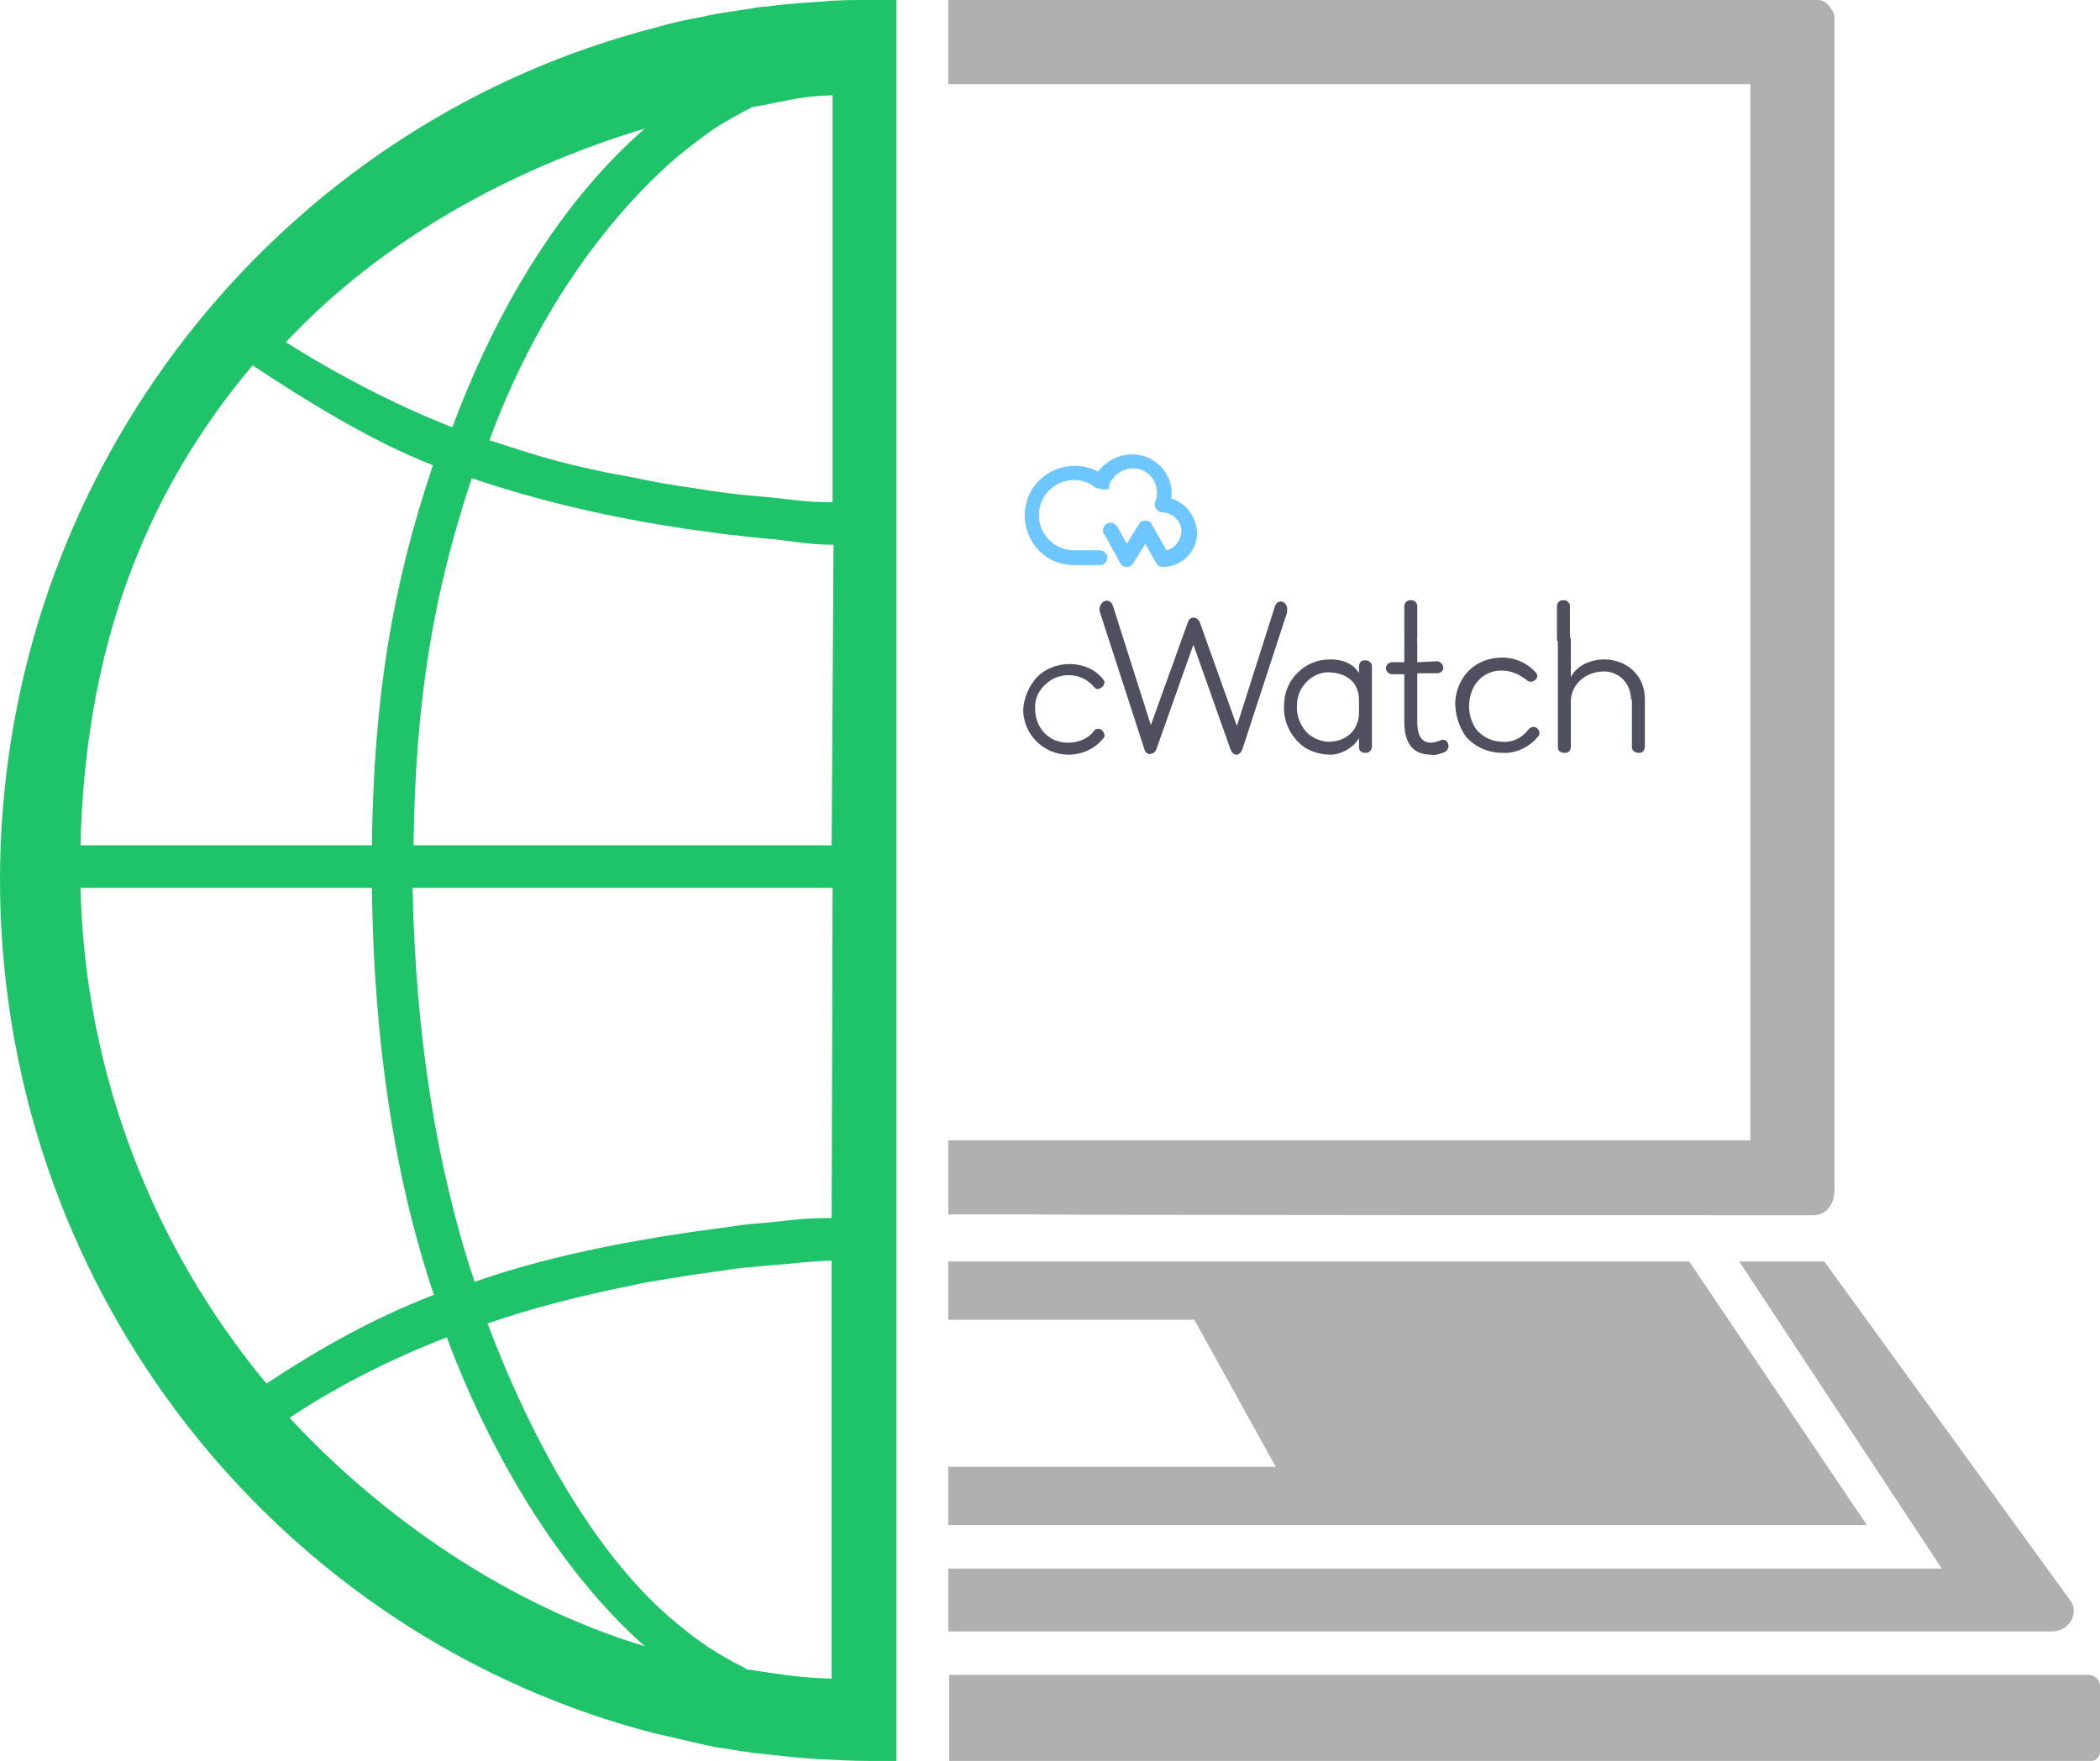
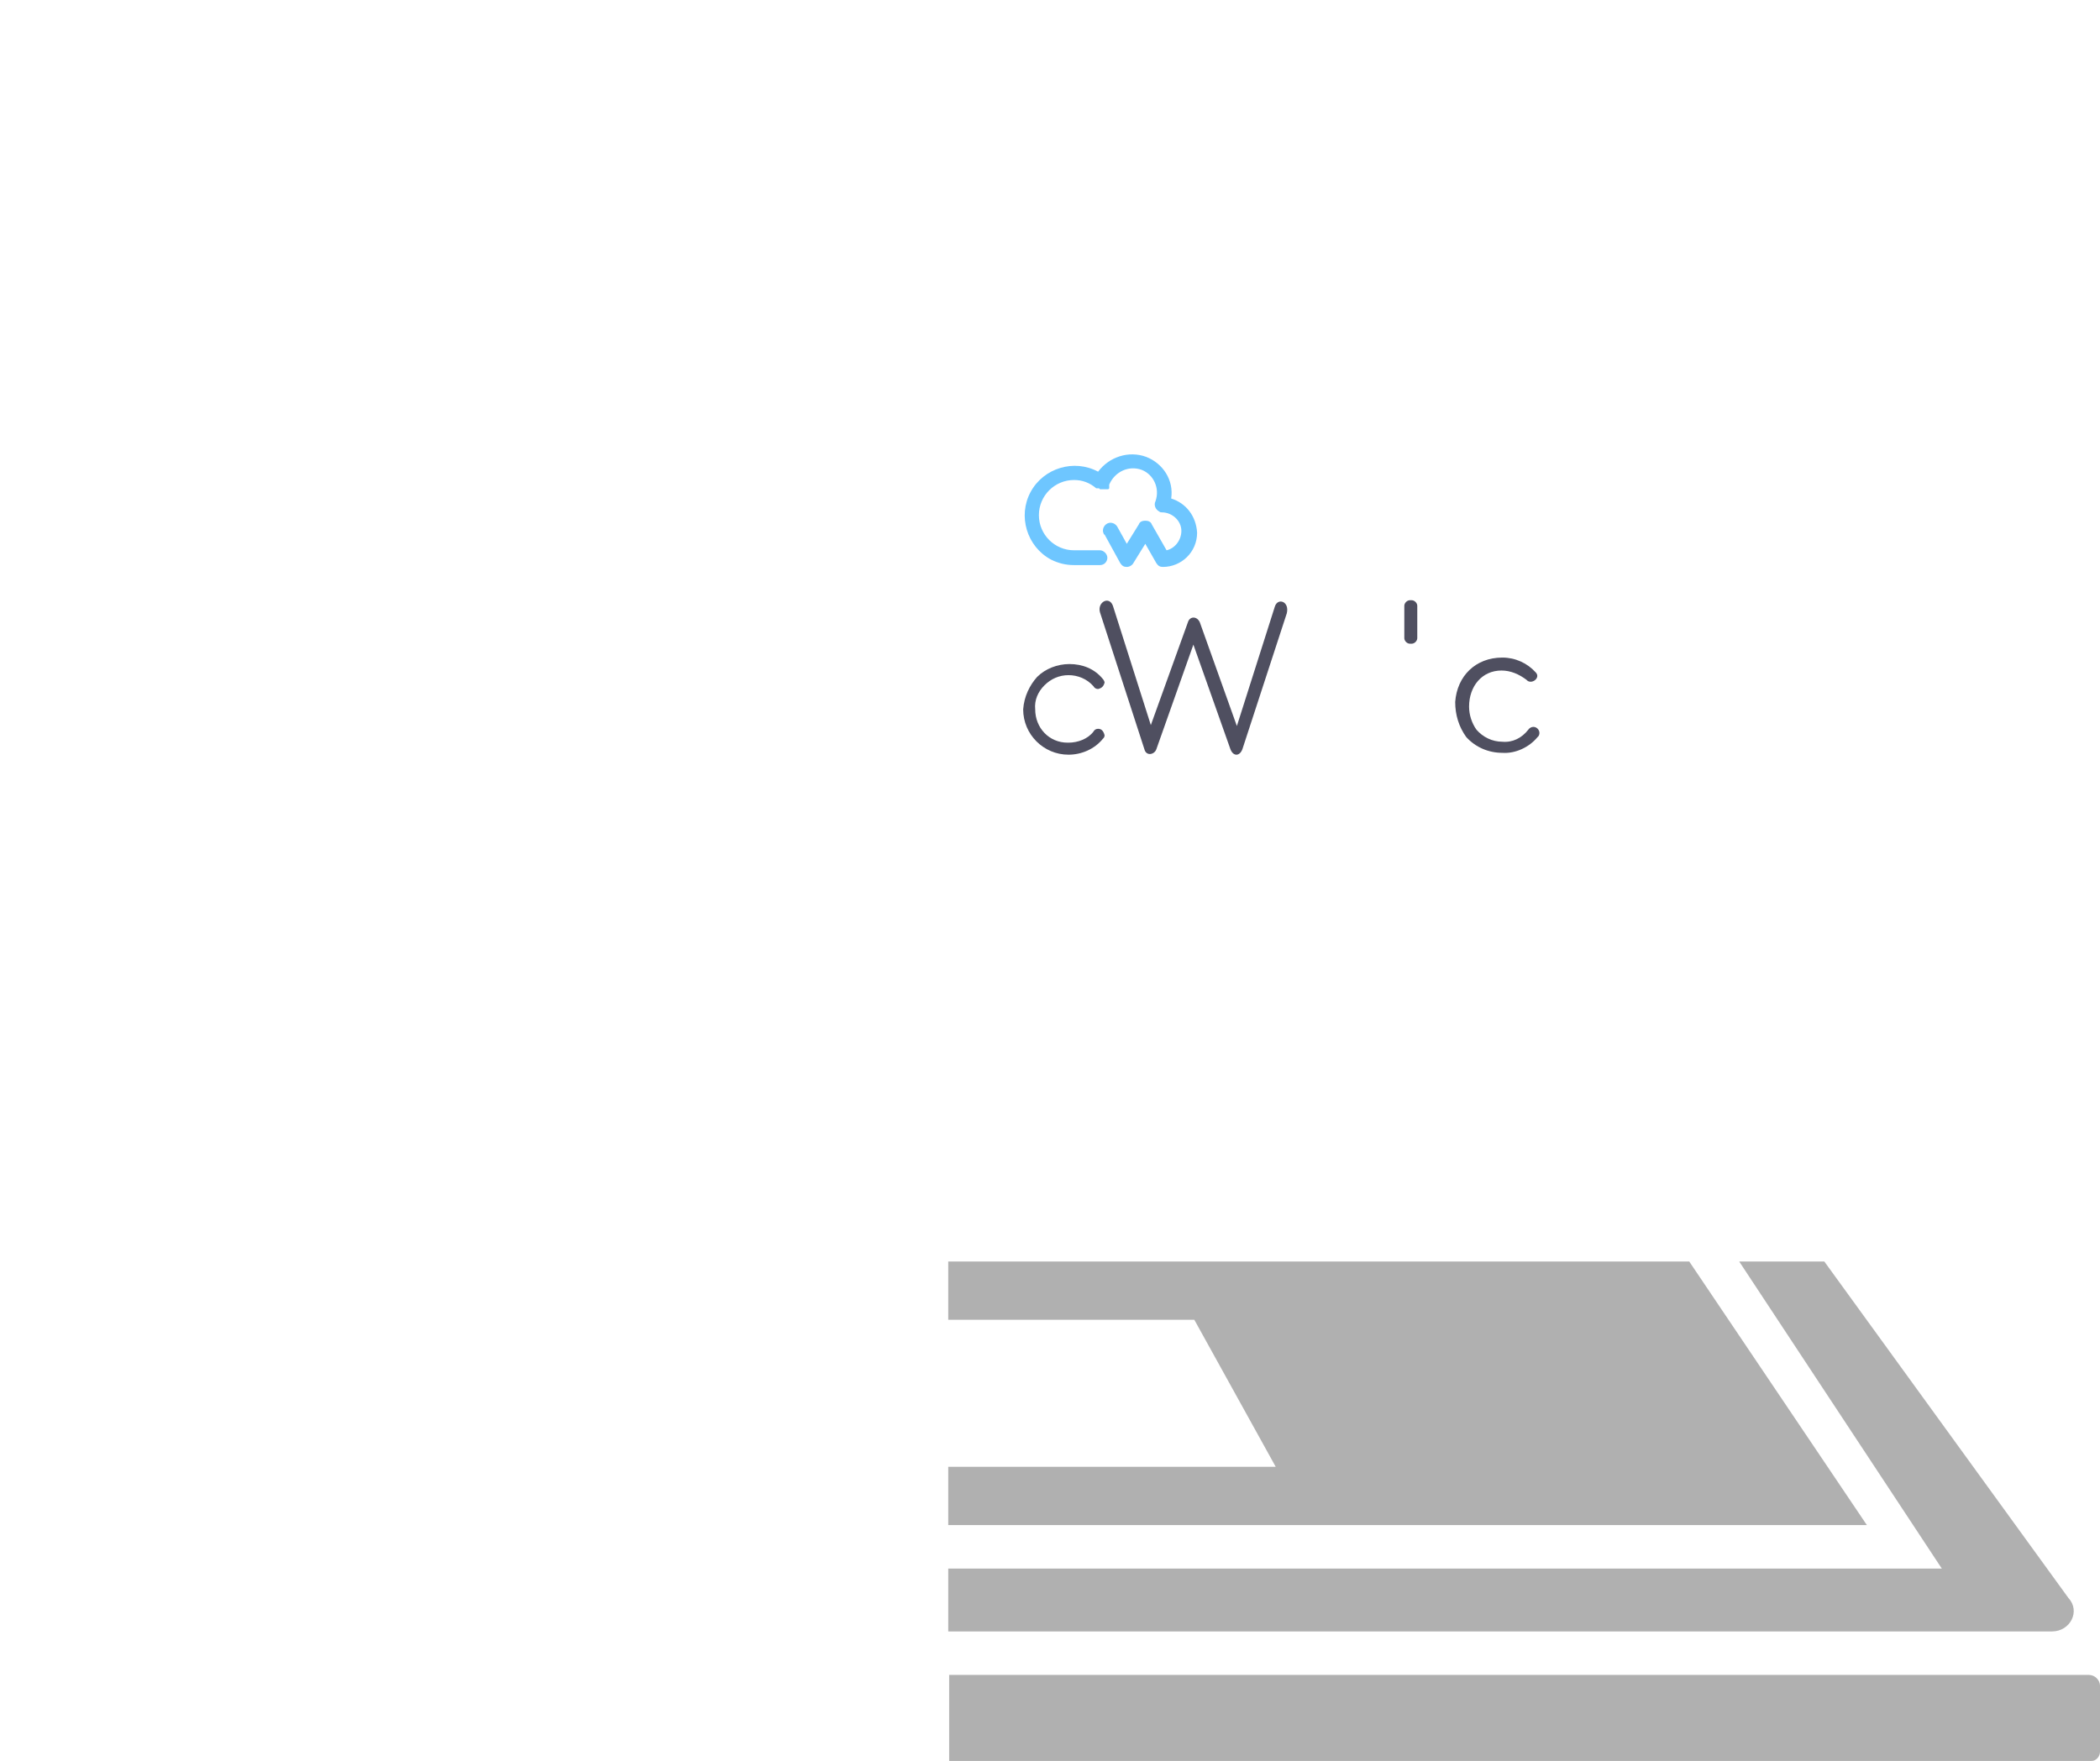
<svg xmlns="http://www.w3.org/2000/svg" version="1.1" id="Layer_1" x="0px" y="0px" width="227px" height="190.4px" viewBox="0 0 227 190.4" style="enable-background:new 0 0 227 190.4;" xml:space="preserve">
  <style type="text/css">
	.st0{fill:#1FC369;}
	.st1{fill:#B0B0B0;}
	.st2{fill:#6EC6FF;}
	.st3{fill:#4F4F60;}
</style>
-   <path class="st0" d="M0.3,102.7L0.3,102.7L0.3,102.7c3.2,41,32.1,74.8,70.4,84.7l0,0c1.7,0.4,3.5,0.8,5.2,1.2c0.5,0.1,1,0.2,1.4,0.3  c1.3,0.2,2.6,0.4,3.9,0.6c0.6,0.1,1.2,0.1,1.8,0.2c1.3,0.1,2.6,0.3,3.9,0.4c0.6,0,1.1,0.1,1.6,0.1c1.8,0.1,3.6,0.2,5.5,0.2l0,0l0,0  h2.9V0H94l0,0l0,0c-1.9,0-3.7,0-5.5,0.2c-0.6,0-1.1,0.1-1.6,0.1c-1.3,0.1-2.6,0.2-3.9,0.4c-0.6,0-1.2,0.1-1.7,0.2  c-1.3,0.2-2.6,0.4-3.9,0.6c-0.5,0.1-1,0.2-1.4,0.3c-1.7,0.3-3.5,0.7-5.2,1.2l0,0C32.4,12.9,3.5,46.7,0.3,87.6l0,0l0,0  c-0.2,2.5-0.3,5-0.3,7.5l0,0l0,0l0,0l0,0C0,97.7,0.1,100.2,0.3,102.7z M8.7,96h31.5c0.2,16.1,2.3,30.9,6.7,44  c-6.7,2.6-12.5,5.9-18.1,9.6C16.7,135,9.2,116.4,8.7,96z M31.3,153.3c5.1-3.4,10.8-6.3,17-8.7c5.1,13.7,12.9,25.9,21.4,33.4  C55.1,173.6,41.5,164.3,31.3,153.3z M89.9,181.5c-3.8-0.1-5.6-0.5-9.2-1c0,0-0.1,0-0.1-0.1c-1.4-0.7-2.8-1.5-4.2-2.4l-0.1-0.1  c-1.4-0.9-2.7-2-4-3.1c-7.9-6.9-14.7-18.7-19.6-31.7c4.9-1.7,10.1-3,15.5-4.1l0,0c2.2-0.5,4.6-0.8,6.9-1.2c1.7-0.2,3.4-0.5,5-0.7  c1.1-0.1,2.2-0.2,3.3-0.3c2.8-0.2,3.6-0.4,6.5-0.5C89.9,136.4,89.9,181.5,89.9,181.5z M89.9,131.7c-3,0-4.1,0.2-7,0.5  c-1.3,0.1-2.5,0.2-3.7,0.4c-1.5,0.2-2.9,0.4-4.4,0.6c-8.1,1.2-16.1,2.8-23.5,5.4c-4.2-12.6-6.4-27-6.7-42.6h1.6H90L89.9,131.7z   M89.9,91.4H46.2l0,0h-1.5c0.2-15.6,2.1-27.1,6.3-39.7c7.3,2.5,15.2,4.3,23.3,5.5c1.4,0.2,2.9,0.4,4.4,0.6c1.3,0.1,2.5,0.3,3.7,0.4  c3,0.2,4.6,0.7,7.7,0.7L89.9,91.4z M72.8,17.3c1.3-1.1,2.6-2.1,4-3.1l0.1-0.1c1.4-0.9,2.8-1.7,4.2-2.4c0,0,0.1,0,0.1-0.1  c3.6-0.6,5-1.2,8.8-1.3v44c-2.8,0-3.7-0.2-6.5-0.5c-1.1-0.1-2.2-0.2-3.3-0.3c-1.7-0.2-3.4-0.4-5-0.7c-2.3-0.3-4.6-0.7-6.9-1.2  l-2.7-0.5c-5.3-1.1-7.8-1.9-12.7-3.5C57.7,34.6,64.9,24.3,72.8,17.3z M69.7,13.9C61.2,21.3,54,32.5,48.9,46.2  c-6.2-2.4-12.8-5.9-18-9.2C41.2,26,55.1,18.3,69.7,13.9z M27.3,39.5c5.6,3.7,12.8,8.2,19.5,10.8c-4.4,13.1-6.4,25.1-6.6,41.1h-1.5  H13.3H8.7C9.2,70.9,15.1,54,27.3,39.5z" />
  <path class="st1" d="M223.6,172.8l-26.4-36.4H188l21.9,33.2H102.5v6.8h119.3C223.8,176.4,224.9,174.2,223.6,172.8z" />
  <polygon class="st1" points="201.8,164.9 182.6,136.4 111.1,136.4 102.5,136.4 102.5,142.7 129.1,142.7 137.9,158.6 102.5,158.6   102.5,164.9 111.1,164.9 " />
  <path class="st1" d="M227,189.4v-7.1c0-0.7-0.6-1.2-1.2-1.2H102.6v9.3h123.5C226.6,190.4,227,189.9,227,189.4z" />
-   <path class="st1" d="M195.9,131.4c2.4,0,2.4-2.6,2.4-2.6V2c0-0.4-0.1-0.7-0.4-1.1l0,0c-0.3-0.5-0.8-0.9-1.4-0.9H196h-93.5v9.1h86.7  v114.2h-86.7v8h9.1C111.6,131.4,195.9,131.4,195.9,131.4z" />
  <g id="Layer_2_1_">
    <g id="Layer_1-2">
      <path class="st2" d="M126.6,53.9c0.3-2-0.9-3.8-2.7-4.5c-1.9-0.7-4,0-5.2,1.6c-2.6-1.4-5.9-0.4-7.3,2.2c-1.4,2.6-0.4,5.9,2.2,7.3    c0.8,0.4,1.6,0.6,2.5,0.6h2.8c0.5,0,0.8-0.4,0.8-0.8s-0.4-0.8-0.8-0.8h-2.8c-2.1,0-3.8-1.7-3.8-3.8c0-2.1,1.7-3.8,3.8-3.8    c0.9,0,1.7,0.3,2.4,0.9l0,0l0.1,0l0,0h0l0.1,0h0c0,0,0,0,0.1,0h0l0.1,0.1h0h0.1h0.2h0.1h0h0.1h0.1l0,0h0.1h0h0.1h0l0.1,0l0,0    l0.1-0.1l0,0h0l0-0.1l0,0l0,0l0-0.1l0,0c0,0,0-0.1,0-0.1l0,0v0c0,0,0,0,0-0.1l0,0c0.6-1.4,2.1-2.1,3.5-1.6c1.3,0.5,2,2,1.5,3.4    c-0.2,0.4,0,0.9,0.4,1.1c0.1,0.1,0.2,0.1,0.3,0.1c1.1,0,2.1,0.9,2.1,2c0,1-0.7,1.9-1.6,2.1l-1.6-2.8c-0.1-0.3-0.4-0.4-0.7-0.4    c-0.3,0-0.6,0.1-0.7,0.4l-1.3,2.1l-1-1.8c-0.2-0.4-0.7-0.6-1.1-0.4c-0.4,0.2-0.6,0.7-0.4,1.1c0,0.1,0.1,0.1,0.1,0.1l1.7,3.1    c0.2,0.3,0.4,0.4,0.7,0.4l0,0c0.3,0,0.6-0.2,0.7-0.4l1.3-2.1l1.2,2.1c0.2,0.3,0.4,0.4,0.7,0.4c2,0,3.7-1.6,3.7-3.7    C129.3,55.8,128.2,54.4,126.6,53.9L126.6,53.9z" />
-       <path class="st3" d="M141.8,71.7c0.7-0.3,1.3-0.4,2.1-0.4c1.1,0,2.4,0.4,3,1.5v-0.7c0-0.4,0.2-0.7,0.6-0.7c0,0,0.1,0,0.1,0    c0.4,0,0.7,0.3,0.7,0.6c0,0,0,0.1,0,0.1v8.6c0,0.4-0.3,0.7-0.6,0.7c0,0-0.1,0-0.1,0c-0.4,0-0.7-0.2-0.7-0.6c0,0,0-0.1,0-0.1v-0.9    c-0.6,1.1-2,1.8-3.1,1.8c-1,0-2-0.3-2.8-0.8c-1.4-1-2.3-2.7-2.2-4.5C138.8,74.2,140,72.5,141.8,71.7L141.8,71.7z M146.9,77.2v-1.5    c0-1.9-1.3-2.9-3.1-3c-1.4-0.1-2.7,0.8-3.3,2.1c-0.2,0.5-0.3,0.9-0.3,1.4c-0.1,1.2,0.4,2.5,1.4,3.3c0.6,0.4,1.3,0.7,2,0.7    C145.4,80.2,146.8,79.1,146.9,77.2z" />
      <path class="st3" d="M162.3,72.5c-2.1,0-3.5,1.7-3.5,3.9c0,0.9,0.3,1.8,0.8,2.5c0.7,0.8,1.7,1.3,2.8,1.3c1.1,0.1,2.1-0.4,2.8-1.3    c0.2-0.3,0.6-0.4,0.9-0.2c0.3,0.2,0.4,0.6,0.2,0.9c0,0-0.1,0.1-0.1,0.1c-0.9,1.1-2.4,1.8-3.8,1.7c-1.5,0-2.9-0.6-3.9-1.7    c-0.8-1.1-1.2-2.4-1.2-3.8c0.2-2.8,2.2-4.8,5.1-4.8c1.4,0,2.7,0.6,3.6,1.6c0.6,0.6-0.5,1.4-1,0.8    C164.2,72.9,163.3,72.5,162.3,72.5z" />
-       <path class="st3" d="M176.3,75.6c0-1.7-1.3-3-2.9-3h0c-1.9,0-3.6,1.3-3.6,3.3v4.8c0,0.4-0.2,0.7-0.6,0.7c0,0-0.1,0-0.1,0    c-0.4,0-0.7-0.2-0.7-0.6c0,0,0-0.1,0-0.1V69.2c0-0.8,1.4-0.8,1.4,0v4c0.7-1.3,2.2-1.9,3.6-1.9c2.2,0,4.4,1.5,4.4,4.3v5.1    c0,0.4-0.2,0.7-0.6,0.7c0,0-0.1,0-0.1,0c-0.4,0-0.7-0.3-0.7-0.6c0,0,0-0.1,0-0.1V75.6L176.3,75.6z M169.1,69.7h-0.2    c-0.3,0-0.6-0.3-0.6-0.6v-3.6c0-0.3,0.3-0.6,0.6-0.6l0,0h0.2c0.3,0,0.6,0.3,0.6,0.6v3.6C169.7,69.4,169.4,69.7,169.1,69.7z" />
      <path class="st3" d="M112.1,73.2c0.9-0.9,2.2-1.4,3.5-1.4c1.4,0,2.7,0.5,3.6,1.6c0.1,0.1,0.2,0.3,0.2,0.4    c-0.1,0.4-0.3,0.6-0.7,0.7c-0.2,0-0.4-0.1-0.5-0.3c-0.7-0.8-1.7-1.2-2.7-1.2c-1,0-1.9,0.4-2.6,1.1c-0.7,0.7-1.1,1.6-1,2.6    c0,2,1.5,3.6,3.5,3.6c0,0,0.1,0,0.1,0c1,0,2.1-0.4,2.7-1.2c0.1-0.2,0.3-0.3,0.5-0.3c0.4,0,0.6,0.3,0.7,0.7c0,0.2-0.1,0.3-0.2,0.4    c-0.9,1.1-2.3,1.7-3.7,1.7c-2.7,0-4.9-2.2-4.9-4.9C110.7,75.3,111.3,74.1,112.1,73.2L112.1,73.2z" />
      <path class="st3" d="M124.4,78.4l4-11.1c0.2-0.7,1-0.7,1.3,0l4,11.2l4.1-12.9c0.3-1,1.6-0.6,1.3,0.7L134.3,81    c-0.3,0.8-1,0.8-1.3,0l-4-11.3L125,81c-0.2,0.6-1.1,0.8-1.3,0l-4.8-14.8c-0.3-1.1,1-1.8,1.4-0.7L124.4,78.4z" />
-       <path class="st3" d="M155.3,71.5c0.3,0,0.6,0.2,0.7,0.6s-0.2,0.6-0.6,0.7c0,0-0.1,0-0.1,0h-2.1v5.2c0,1.1,0.2,2.3,1.5,2.3    c0.3,0,0.6-0.1,0.9-0.2c0.8-0.5,1.4,0.7,0.6,1.2c-0.5,0.2-1,0.4-1.5,0.3c-2.3,0-2.9-1.7-2.9-3.5v-5.2h-1.3c-0.3,0-0.6-0.2-0.7-0.6    c0-0.3,0.2-0.6,0.6-0.7c0,0,0.1,0,0.1,0h1.3v-2.2c0-0.4,0.3-0.7,0.7-0.7s0.7,0.3,0.7,0.7v2.2L155.3,71.5L155.3,71.5z" />
      <path class="st3" d="M152.4,64.9h0.2c0.3,0,0.6,0.3,0.6,0.6v3.5c0,0.3-0.3,0.6-0.6,0.6h-0.2c-0.3,0-0.6-0.3-0.6-0.6v-3.5    C151.8,65.2,152.1,64.9,152.4,64.9z" />
    </g>
  </g>
</svg>